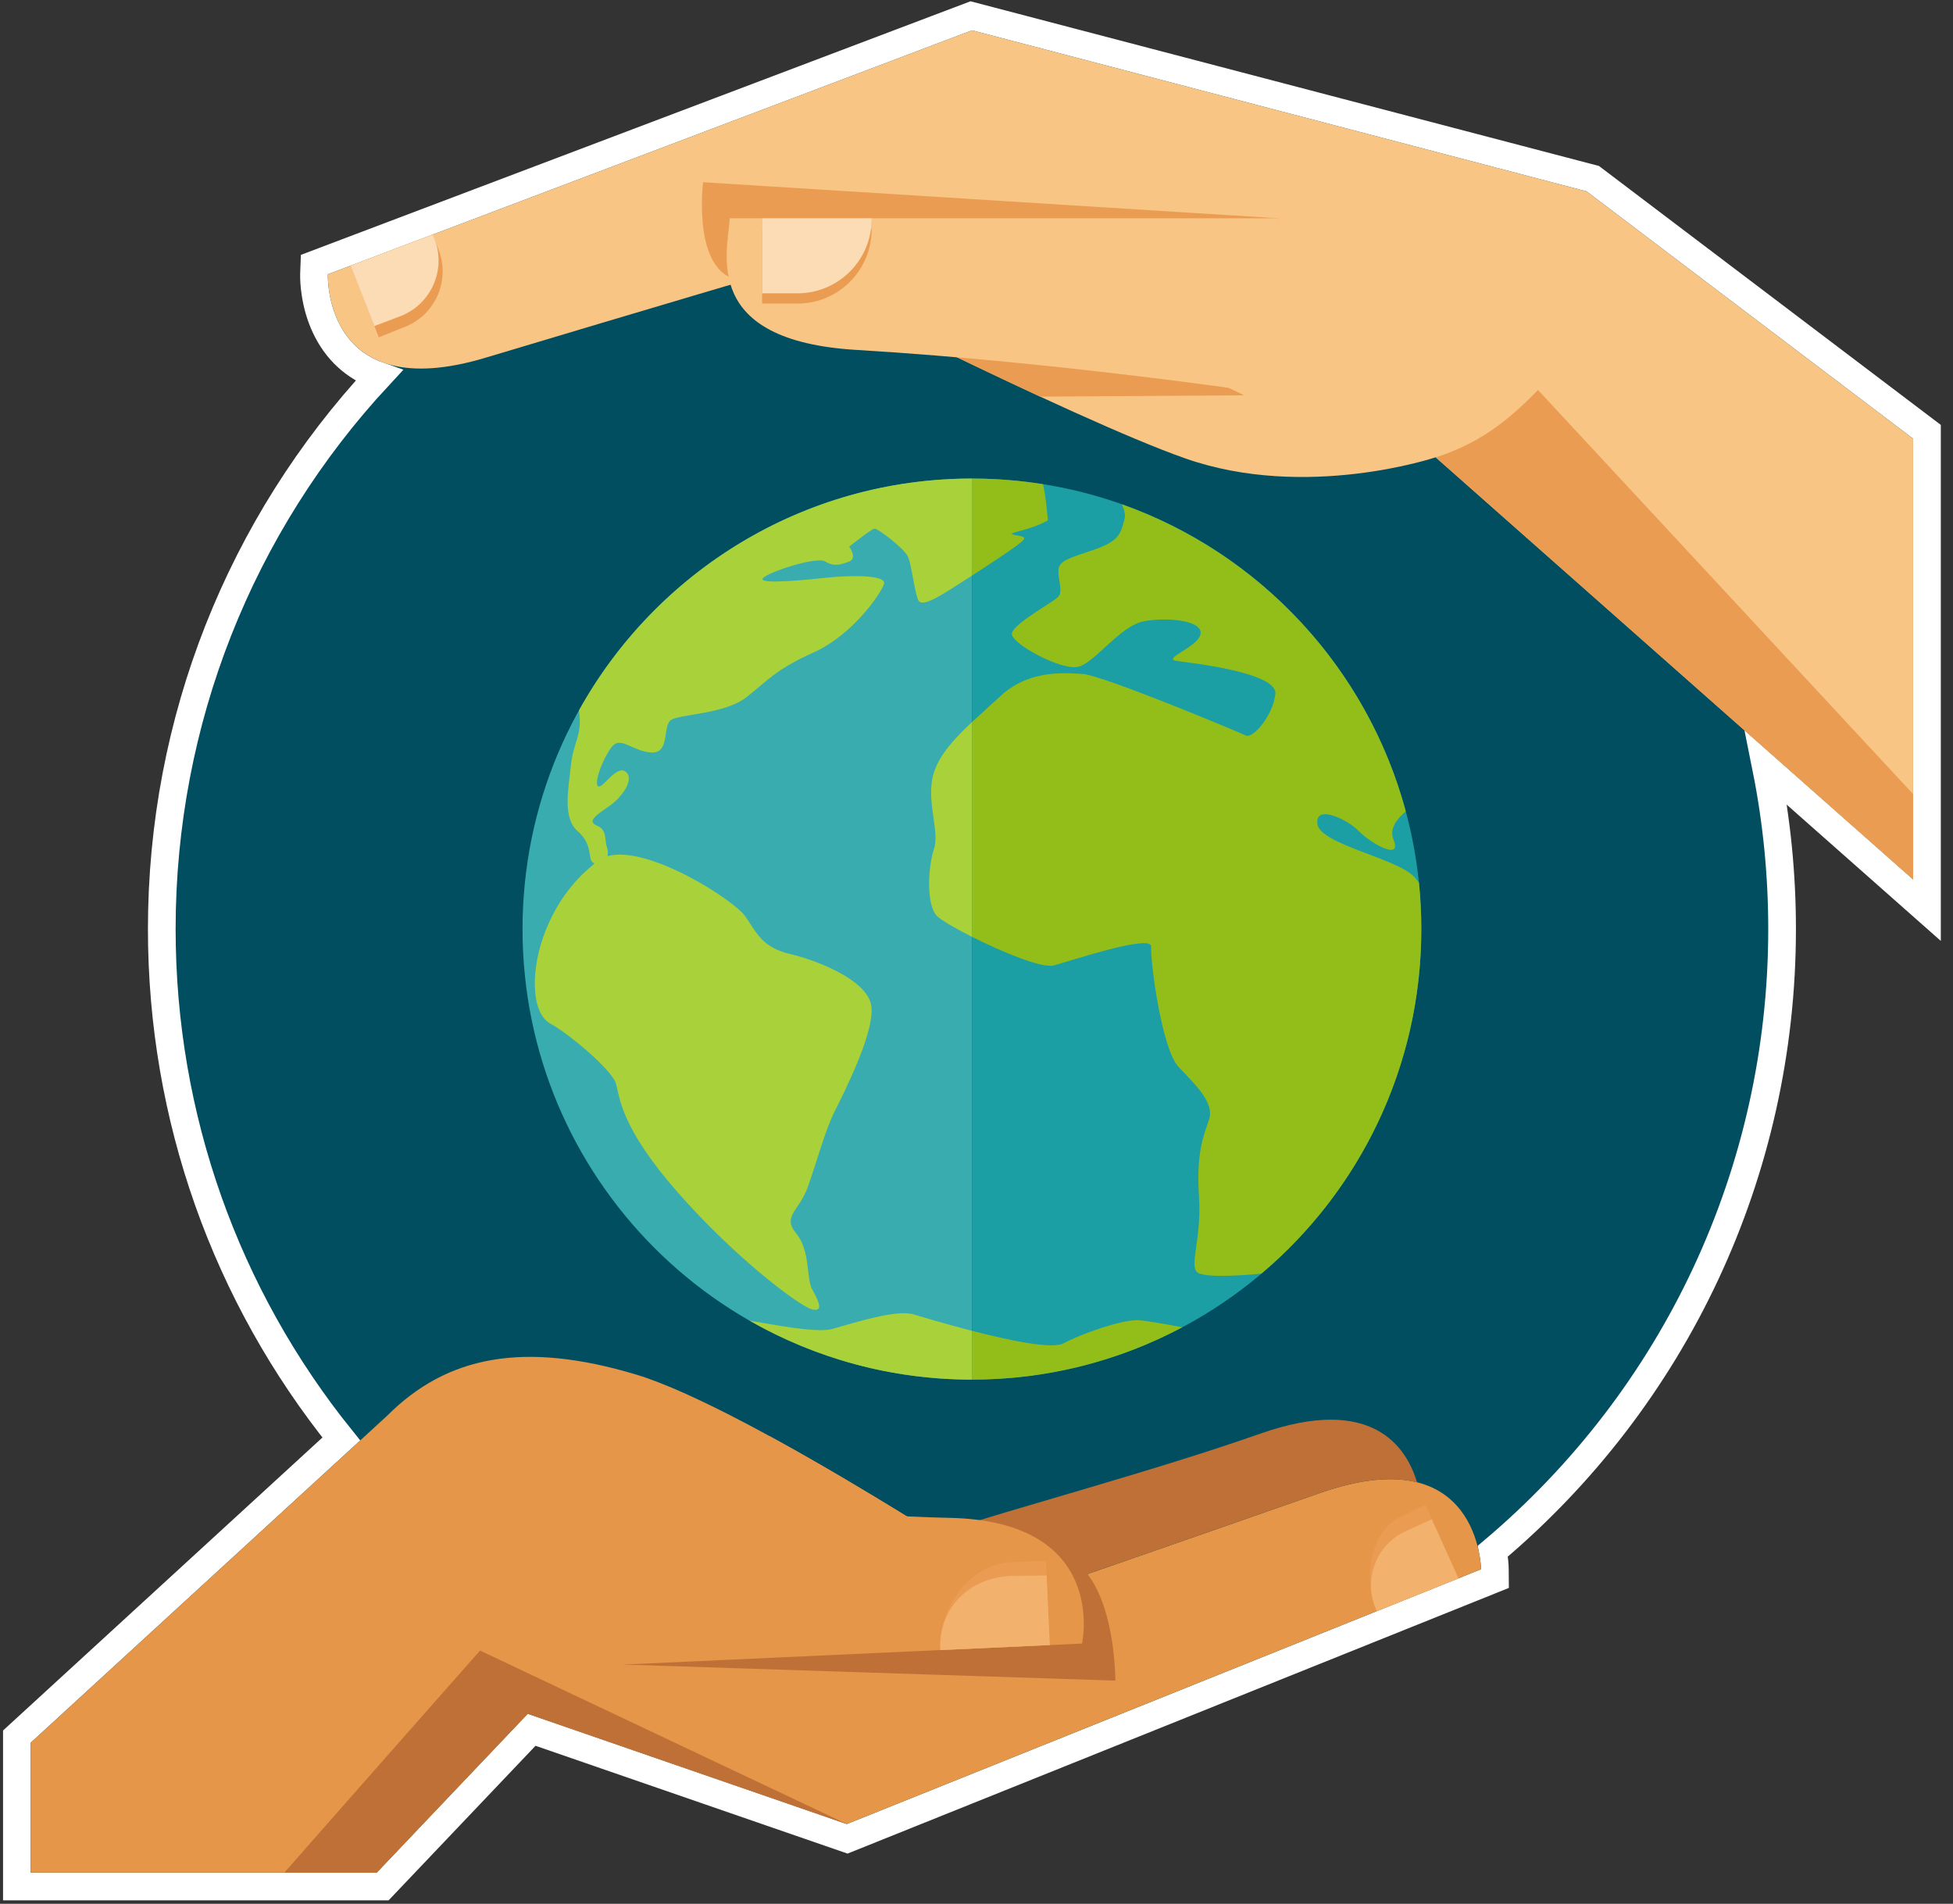
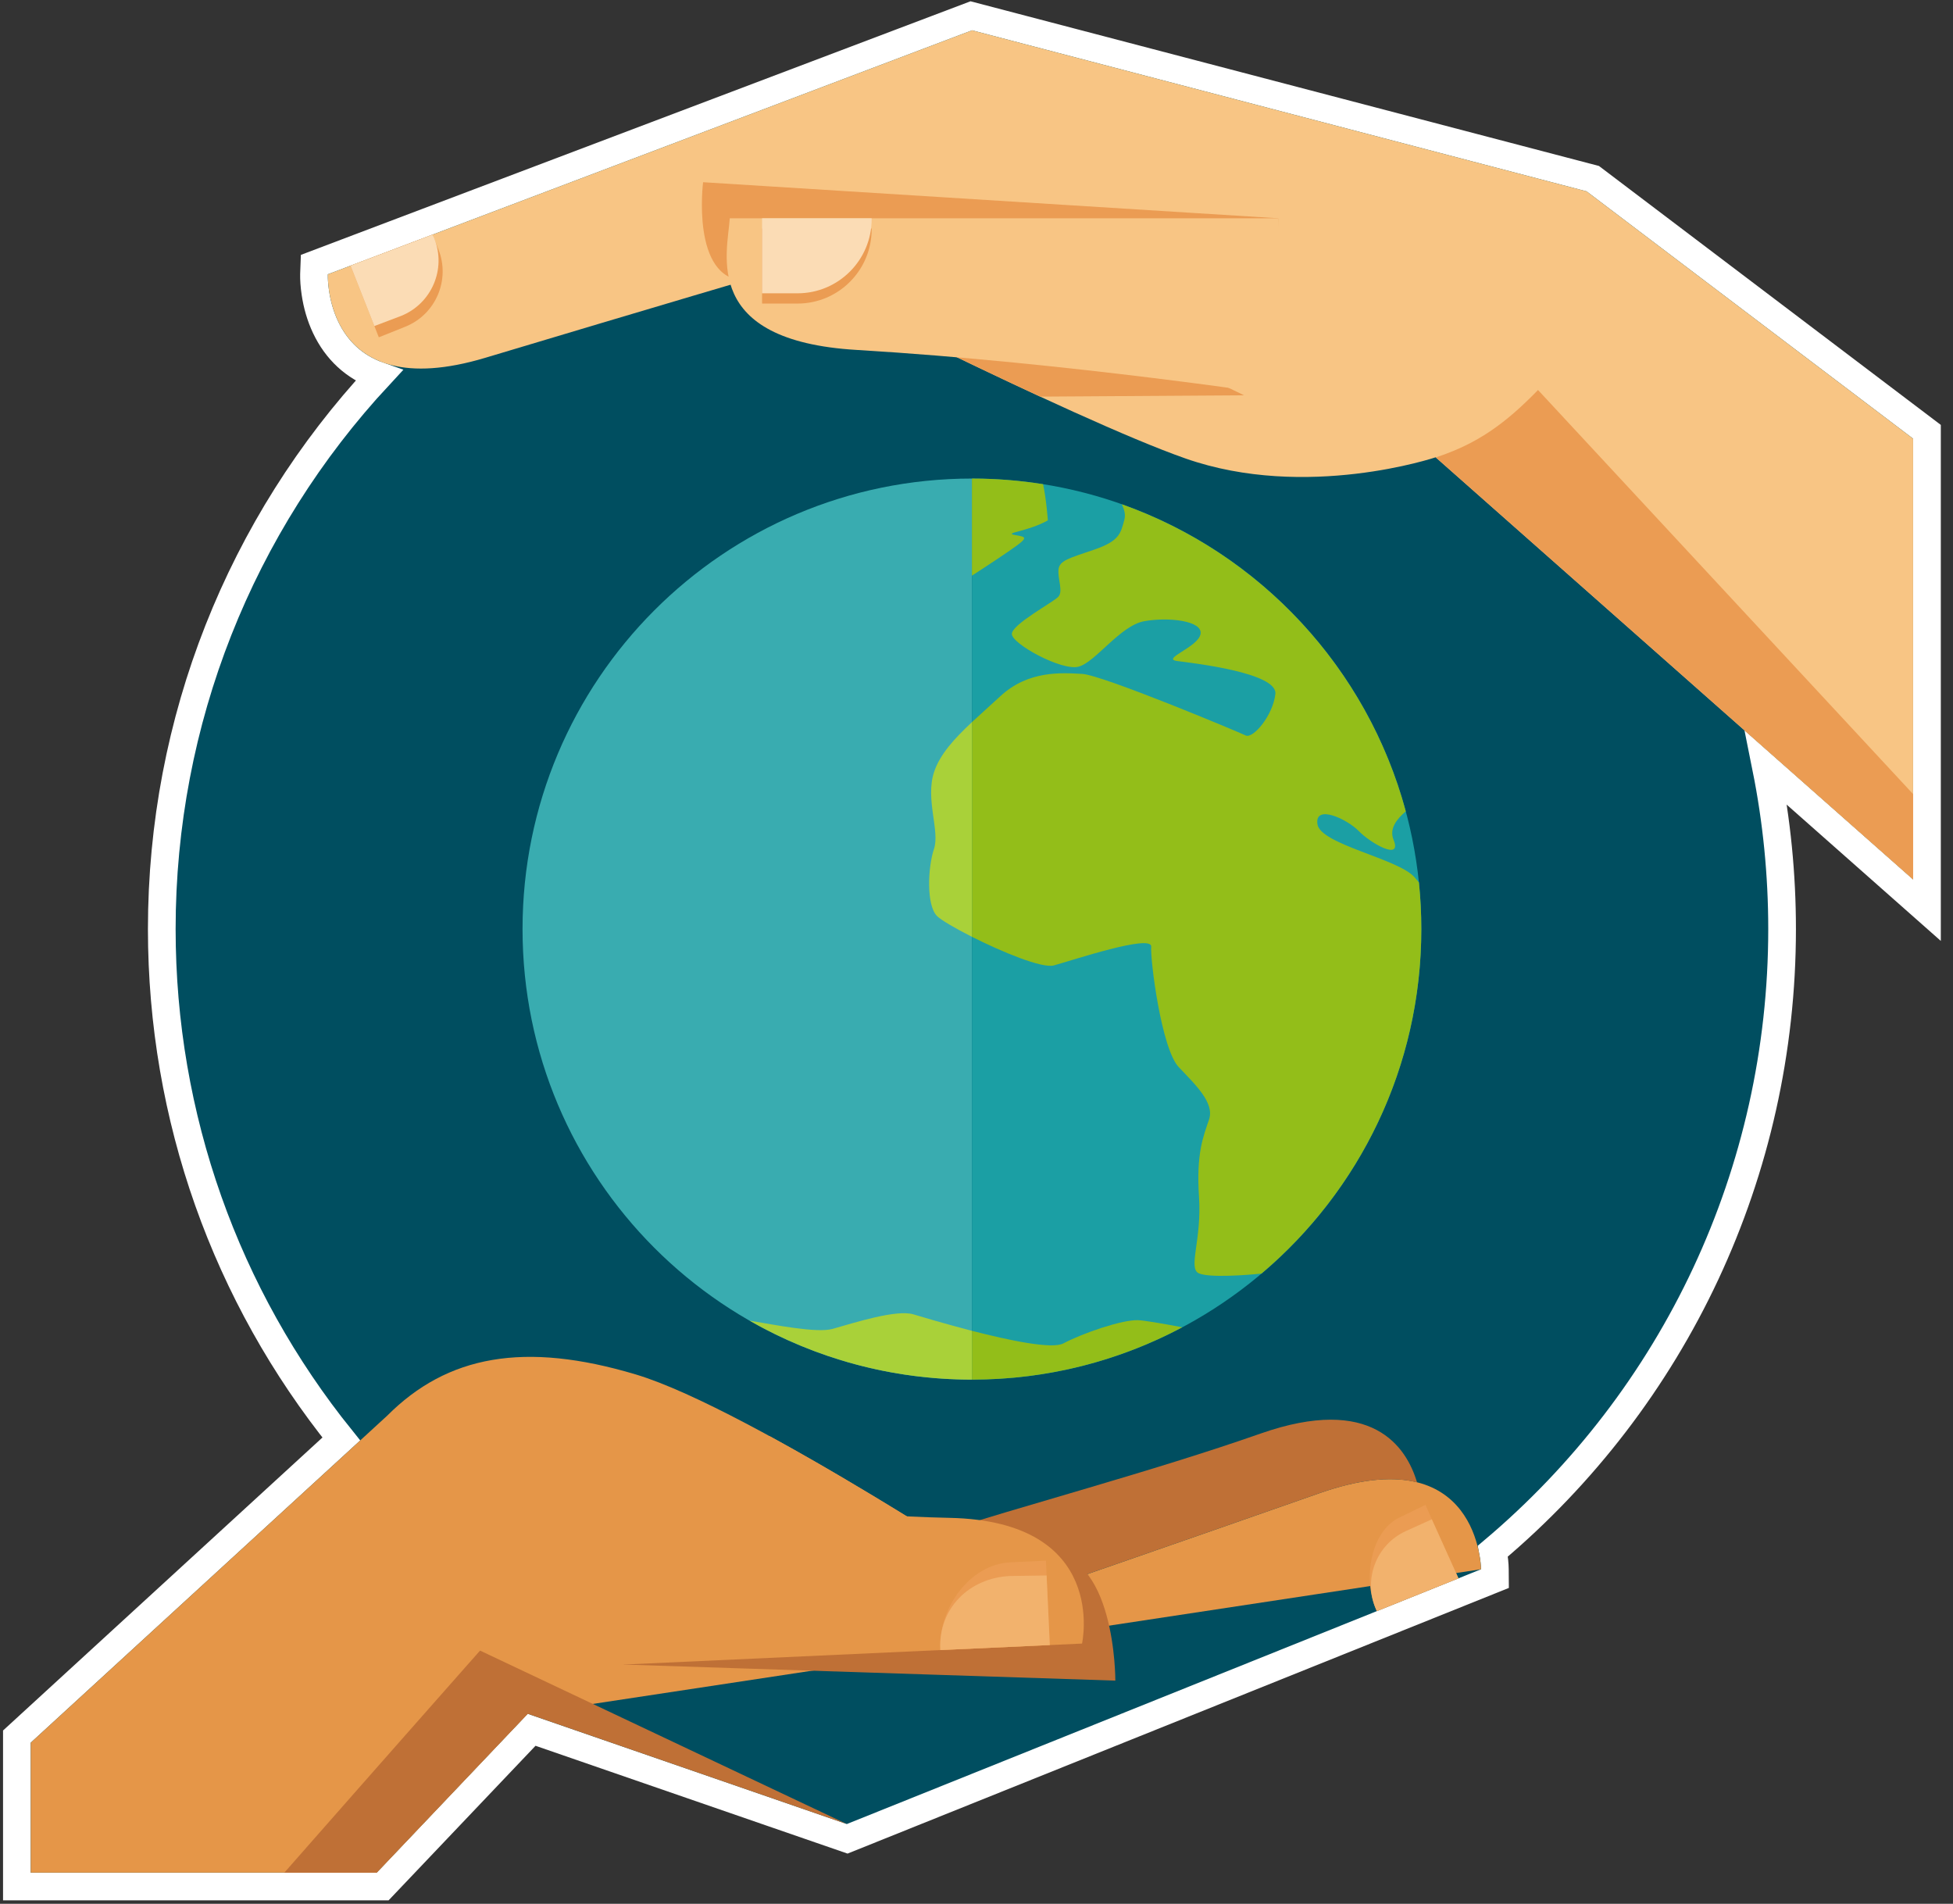
<svg xmlns="http://www.w3.org/2000/svg" width="158px" height="154px" viewBox="0 0 158 154" version="1.1">
  <rect x="0" y="0" width="158" height="154" fill="#333333" stroke="none" />
  <title>Group 4311</title>
  <desc>Created with Sketch.</desc>
  <g id="Chapter-2" stroke="none" stroke-width="1" fill="none" fill-rule="evenodd">
    <g id="Gorongosa's-Elephants-4" transform="translate(-203, -4115)">
      <g id="Group-2" transform="translate(0, 3656)">
        <g id="Group-6" transform="translate(0, 295)">
          <g id="Group-4311" transform="translate(205, 166)">
            <path d="M141.053,73.156 C141.053,108.822 112.211,137.734 76.631,137.734 C41.051,137.734 12.208,108.822 12.208,73.156 C12.208,37.49 41.051,8.577 76.631,8.577 C112.211,8.577 141.053,37.49 141.053,73.156" id="Fill-4281" fill="#004E60" />
            <path d="M140.884,60.125 C141.739,64.382 142.173,68.74 142.173,73.156 C142.173,92.826 133.495,111.076 118.774,123.475 C118.889,124.073 118.933,124.576 118.936,124.933 L118.942,125.696 L66.539,146.746 L41.009,137.926 L28.955,150.605 L-0.634,150.605 L-0.634,138.477 L25.612,114.403 C16.275,102.815 11.088,88.384 11.088,73.156 C11.088,56.302 17.449,40.453 28.651,28.397 C26.639,27.69 25.218,26.317 24.345,24.481 C23.921,23.589 23.655,22.644 23.514,21.695 C23.423,21.084 23.395,20.568 23.403,20.192 C23.403,20.159 23.403,20.159 23.404,20.145 L23.432,19.403 L24.126,19.14 L25.963,18.444 L32.597,15.932 L76.578,-0.722 L126.859,12.453 L153.894,32.928 L153.894,71.627 L140.884,60.125 Z" id="Shape" stroke="#FFFFFF" stroke-width="2.24" fill="#004E60" />
-             <path d="M0.486,138.97 L29.324,112.518 C34.192,107.64 40.423,106.482 49.446,109.185 C58.728,111.968 81.256,126.963 81.256,126.963 C81.256,126.963 91.805,123.326 104.771,118.779 C117.735,114.231 117.816,124.941 117.816,124.941 L66.509,145.551 L40.694,136.632 L28.474,149.484 L0.486,149.484 L0.486,138.97 Z" id="Fill-4283" fill="#E59648" />
+             <path d="M0.486,138.97 L29.324,112.518 C34.192,107.64 40.423,106.482 49.446,109.185 C58.728,111.968 81.256,126.963 81.256,126.963 C81.256,126.963 91.805,123.326 104.771,118.779 C117.735,114.231 117.816,124.941 117.816,124.941 L40.694,136.632 L28.474,149.484 L0.486,149.484 L0.486,138.97 Z" id="Fill-4283" fill="#E59648" />
            <path d="M104.77,118.778 C91.804,123.325 81.255,126.962 81.255,126.962 C81.255,126.962 78.261,125.007 73.666,122.089 C80.476,119.871 91.253,117.026 99.97,113.967 C109.017,110.793 111.789,115.049 112.639,117.911 C110.772,117.443 108.233,117.565 104.77,118.778" id="Fill-4284" fill="#BF7036" />
            <path d="M111.277,120.726 L113.324,119.731 L113.837,120.9 L115.991,125.674 L109.392,128.325 C109.377,128.292 109.357,128.261 109.341,128.228 C108.247,125.802 108.857,121.823 111.277,120.726" id="Fill-4285" fill="#EB9C53" />
            <path d="M111.743,121.849 L113.837,120.9 L115.99,125.674 L109.393,128.324 C109.378,128.293 109.358,128.26 109.343,128.227 C108.249,125.802 109.323,122.946 111.743,121.849" id="Fill-4286" fill="#F2B26D" />
            <path d="M82.333,123.602 C88.289,123.264 88.232,133.949 88.232,133.949 L48.46,132.649 L53.938,124.847 L82.333,123.602 Z" id="Fill-4287" fill="#BF7036" />
            <path d="M28.475,149.485 L21,149.485 C28.961,140.427 36.837,131.519 36.837,131.519 L66.51,145.552 L40.694,136.631 L28.475,149.485 Z" id="Fill-4288" fill="#BF7036" />
            <path d="M60.268,114.175 C65.473,117.013 71.043,120.427 75.136,123.012 L47.628,123.769 L60.268,114.175 Z" id="Fill-4289" fill="#E59648" />
            <path d="M85.538,130.952 L41.217,132.981 L39.964,115.995 C39.964,115.995 57.501,120.434 74.815,120.782 C87.746,121.043 85.538,130.952 85.538,130.952" id="Fill-4290" fill="#E59648" />
            <path d="M74.076,131.477 C74.074,131.457 74.07,131.44 74.07,131.42 C73.92,128.103 76.443,124.529 79.753,124.379 L82.617,124.247 L82.93,131.071 L74.076,131.477 Z" id="Fill-4291" fill="#EB9C53" />
            <path d="M74.076,131.477 C74.074,131.457 74.07,131.44 74.07,131.42 C73.92,128.103 76.408,125.64 79.715,125.485 L82.672,125.443 L82.93,131.071 L74.076,131.477 Z" id="Fill-4292" fill="#F2B26D" />
            <path d="M24.523,20.187 L76.64,0.452 L126.36,13.48 L152.774,33.485 L152.774,69.142 L114.147,34.992 C114.147,34.992 103.682,38.512 93.906,35.087 C84.76,31.885 61.138,19.838 61.138,19.838 C61.138,19.838 50.433,22.988 37.275,26.939 C24.118,30.889 24.523,20.187 24.523,20.187" id="Fill-4293" fill="#F8C584" />
            <path d="M54.881,12.74 L101.408,15.657 L101.408,19.95 C101.408,19.95 62.598,20.787 58.241,20.694 C53.886,20.599 54.881,12.74 54.881,12.74" id="Fill-4294" fill="#EB9C53" />
            <path d="M30.781,24.431 L28.647,25.285 L26.36,19.492 L32.994,16.98 C33.044,17.082 33.425,18.062 33.467,18.17 C34.453,20.642 33.249,23.447 30.781,24.431" id="Fill-4295" fill="#EB9C53" />
            <path d="M30.451,23.554 L28.286,24.375 L26.36,19.491 L32.994,16.979 C33.044,17.083 33.095,17.184 33.137,17.292 C34.121,19.764 32.916,22.567 30.451,23.554" id="Fill-4296" fill="#FBDCB5" />
            <path d="M73.701,26.072 L83.45,22.668 L98.651,29.976 L82.151,30.084 C79.335,28.78 76.427,27.394 73.701,26.072" id="Fill-4297" fill="#EB9C53" />
            <path d="M152.775,69.142 L114.156,35.001 C117.536,33.895 119.782,32.264 122.428,29.548 L152.775,62.239 L152.775,69.142 Z" id="Fill-4298" fill="#EB9C53" />
            <path d="M57.04,15.657 L101.409,15.657 L102.402,30.084 C102.402,30.084 84.533,27.334 67.291,26.306 C54.73,25.557 56.851,18.508 57.04,15.657" id="Fill-4299" fill="#F8C584" />
-             <path d="M68.514,15.657 C68.514,15.676 68.519,15.694 68.519,15.714 C68.519,19.036 65.833,21.726 62.519,21.726 L59.653,21.726 L59.653,15.657 L68.514,15.657 Z" id="Fill-4300" fill="#EB9C53" />
            <path d="M68.514,16.487 C68.514,16.507 68.519,16.525 68.519,16.544 C68.519,19.866 65.833,22.556 62.519,22.556 L59.653,22.556 L59.653,16.487 L68.514,16.487 Z" id="Fill-4301" fill="#EB9C53" />
            <path d="M68.514,15.657 C68.514,15.676 68.519,15.694 68.519,15.714 C68.519,19.036 65.833,21.726 62.519,21.726 L59.653,21.726 L59.653,15.657 L68.514,15.657 Z" id="Fill-4302" fill="#FBDCB5" />
            <path d="M40.274,73.156 C40.274,93.284 56.552,109.599 76.629,109.601 L76.629,36.711 C56.552,36.713 40.274,53.027 40.274,73.156" id="Fill-4303" fill="#39ACB0" />
            <path d="M76.63,36.711 L76.63,36.711 L76.63,109.6 L76.63,109.6 C96.71,109.6 112.985,93.283 112.985,73.157 C112.985,53.028 96.71,36.711 76.63,36.711" id="Fill-4304" fill="#1B9FA4" />
            <path d="M65.364,105.495 C64.094,105.857 60.686,105.17 58.634,104.828 C63.94,107.865 70.083,109.6 76.63,109.6 L76.63,105.652 C74.427,105.082 72.458,104.488 71.886,104.318 C70.525,103.915 67.203,104.972 65.364,105.495" id="Fill-4305" fill="#A9D139" />
            <path d="M76.63,109.6 C82.778,109.6 88.57,108.068 93.648,105.367 C91.974,105.051 90.51,104.8 90.039,104.791 C88.747,104.764 85.622,105.83 84.026,106.671 C83.106,107.157 79.647,106.429 76.63,105.652 L76.63,109.6 Z" id="Fill-4306" fill="#93BE19" />
            <path d="M80.034,41.263 C79.25,41.1 81.185,40.983 82.773,40.094 C82.773,40.094 82.645,38.328 82.385,37.167 C80.512,36.869 78.59,36.712 76.63,36.712 L76.63,36.712 L76.63,44.565 C77.955,43.709 79.464,42.713 80.258,42.133 C81.295,41.376 80.818,41.427 80.034,41.263" id="Fill-4307" fill="#93BE19" />
-             <path d="M44.841,55.464 C44.852,55.551 44.861,55.639 44.872,55.734 C45.065,57.63 44.385,57.996 44.183,59.94 C43.98,61.883 43.504,64.18 44.74,65.242 C45.975,66.306 45.559,67.502 45.944,67.758 C45.992,67.791 46.043,67.822 46.094,67.853 C45.083,68.696 43.401,70.205 42.188,73.156 C40.889,76.323 40.931,79.928 42.525,80.802 C44.121,81.676 47.52,84.582 47.829,85.646 C48.137,86.708 48.161,89.166 52.897,94.532 C57.631,99.899 62.745,103.698 63.71,103.923 C64.674,104.15 64.205,103.197 63.71,102.303 C63.214,101.407 63.575,99.171 62.413,97.774 C61.248,96.379 62.659,95.964 63.349,94.028 C64.038,92.095 64.764,89.42 65.511,87.928 C66.257,86.436 68.985,81.106 68.448,79.155 C67.913,77.204 64.176,75.712 61.928,75.174 C59.68,74.637 59.262,73.531 58.298,72.128 C57.419,70.845 50.444,66.328 47.148,67.255 C47.186,67.014 47.19,66.767 47.115,66.57 C46.882,65.961 47.146,65.12 46.294,64.785 C45.444,64.447 46.283,63.9 47.283,63.213 C48.282,62.529 49.374,61.051 48.632,60.435 C47.89,59.821 46.723,61.856 46.389,61.604 C46.056,61.355 46.655,59.612 47.417,58.515 C48.181,57.418 49.066,58.76 50.671,58.87 C52.278,58.983 51.536,56.634 52.342,56.204 C53.15,55.773 56.664,55.74 58.375,54.409 C60.083,53.076 60.702,52.183 63.851,50.763 C66.999,49.346 69.289,45.987 69.518,45.233 C69.749,44.478 66.68,44.535 64.883,44.729 C63.087,44.924 59.33,45.29 59.716,44.784 C60.101,44.281 64.071,42.99 64.76,43.421 C65.449,43.849 66.013,43.692 66.702,43.421 C67.391,43.149 66.702,42.222 66.702,42.222 C66.702,42.222 68.465,40.814 68.73,40.765 C68.994,40.715 71.118,42.339 71.44,43.003 C71.764,43.67 71.99,46.009 72.303,46.574 C72.616,47.139 74.029,46.226 75.5,45.29 C75.841,45.071 76.229,44.824 76.629,44.566 L76.629,36.711 C62.957,36.711 51.047,44.279 44.841,55.464" id="Fill-4308" fill="#A9D139" />
            <path d="M73.56,60.473 C72.849,62.672 74.053,65.212 73.56,66.675 C73.065,68.136 72.928,71.204 73.8,72.094 C74.117,72.416 75.247,73.08 76.629,73.78 L76.629,56.417 C75.22,57.734 74.029,59.026 73.56,60.473" id="Fill-4309" fill="#A9D139" />
            <path d="M112.793,69.382 C112.679,69.246 112.56,69.107 112.434,68.961 C111.144,67.464 104.814,66.308 104.581,64.668 C104.345,63.026 106.978,64.249 107.932,65.231 C108.887,66.213 111.463,67.683 110.739,65.928 C110.365,65.019 111.027,64.233 111.73,63.631 C108.61,52.05 99.942,42.759 88.759,38.793 C88.942,39.199 89.085,39.607 88.959,40.057 C88.66,41.143 88.576,41.754 86.538,42.456 C84.497,43.158 83.695,43.332 83.633,44.094 C83.57,44.853 84.014,45.815 83.633,46.259 C83.253,46.7 79.869,48.488 79.862,49.283 C79.855,50.077 83.862,52.273 85.239,51.933 C86.615,51.591 88.612,48.605 90.571,48.25 C92.531,47.897 95.311,48.212 95.127,49.283 C94.942,50.353 91.921,51.293 93.226,51.47 C94.532,51.644 101.362,52.415 101.179,54.134 C100.996,55.853 99.38,57.786 98.773,57.491 C98.163,57.195 87.185,52.602 85.549,52.514 C83.915,52.423 81.194,52.211 78.922,54.324 C78.147,55.045 77.361,55.734 76.63,56.416 L76.63,73.779 C79.076,75.013 82.312,76.352 83.261,76.094 C84.748,75.686 91.214,73.523 91.133,74.584 C91.051,75.65 91.96,82.843 93.359,84.318 C94.757,85.792 96.269,87.22 95.811,88.571 C95.353,89.924 94.768,91.283 95.001,94.808 C95.237,98.332 94.085,100.599 94.992,101.003 C95.844,101.38 98.916,101.142 100.056,101.023 C107.963,94.338 112.987,84.335 112.987,73.156 C112.987,71.883 112.921,70.623 112.793,69.382" id="Fill-4310" fill="#93BE19" />
          </g>
        </g>
      </g>
    </g>
  </g>
</svg>